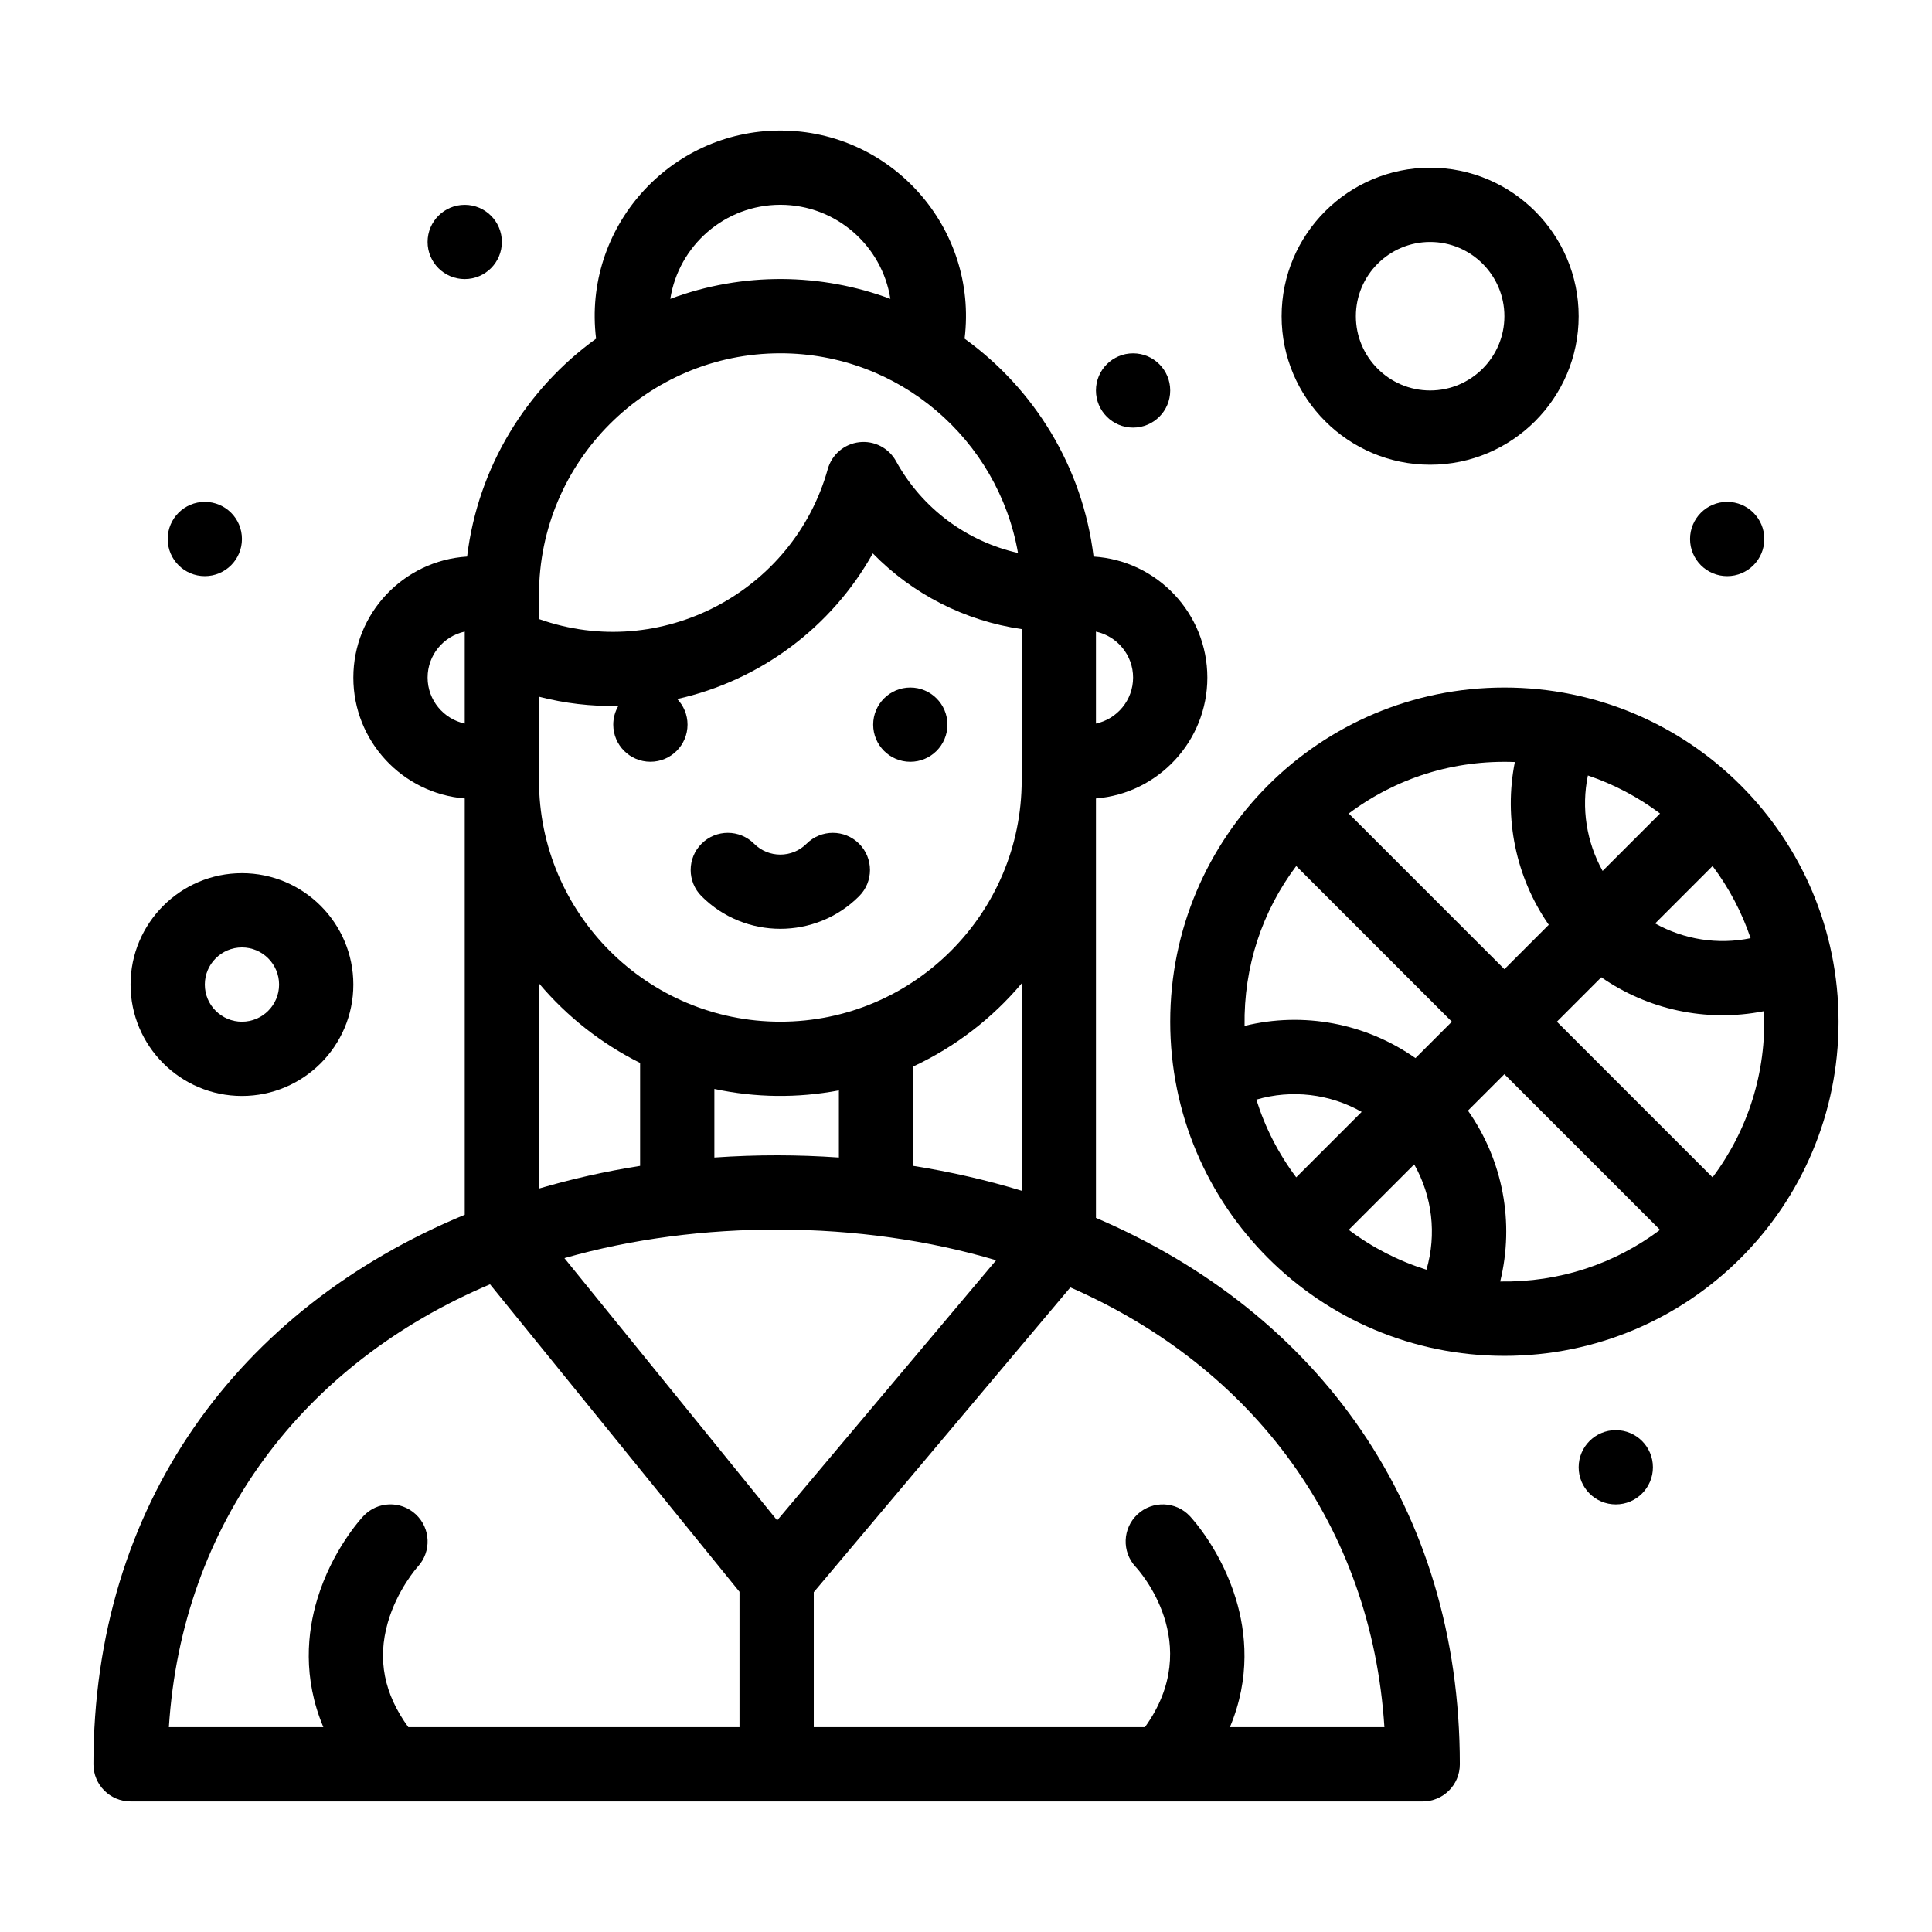
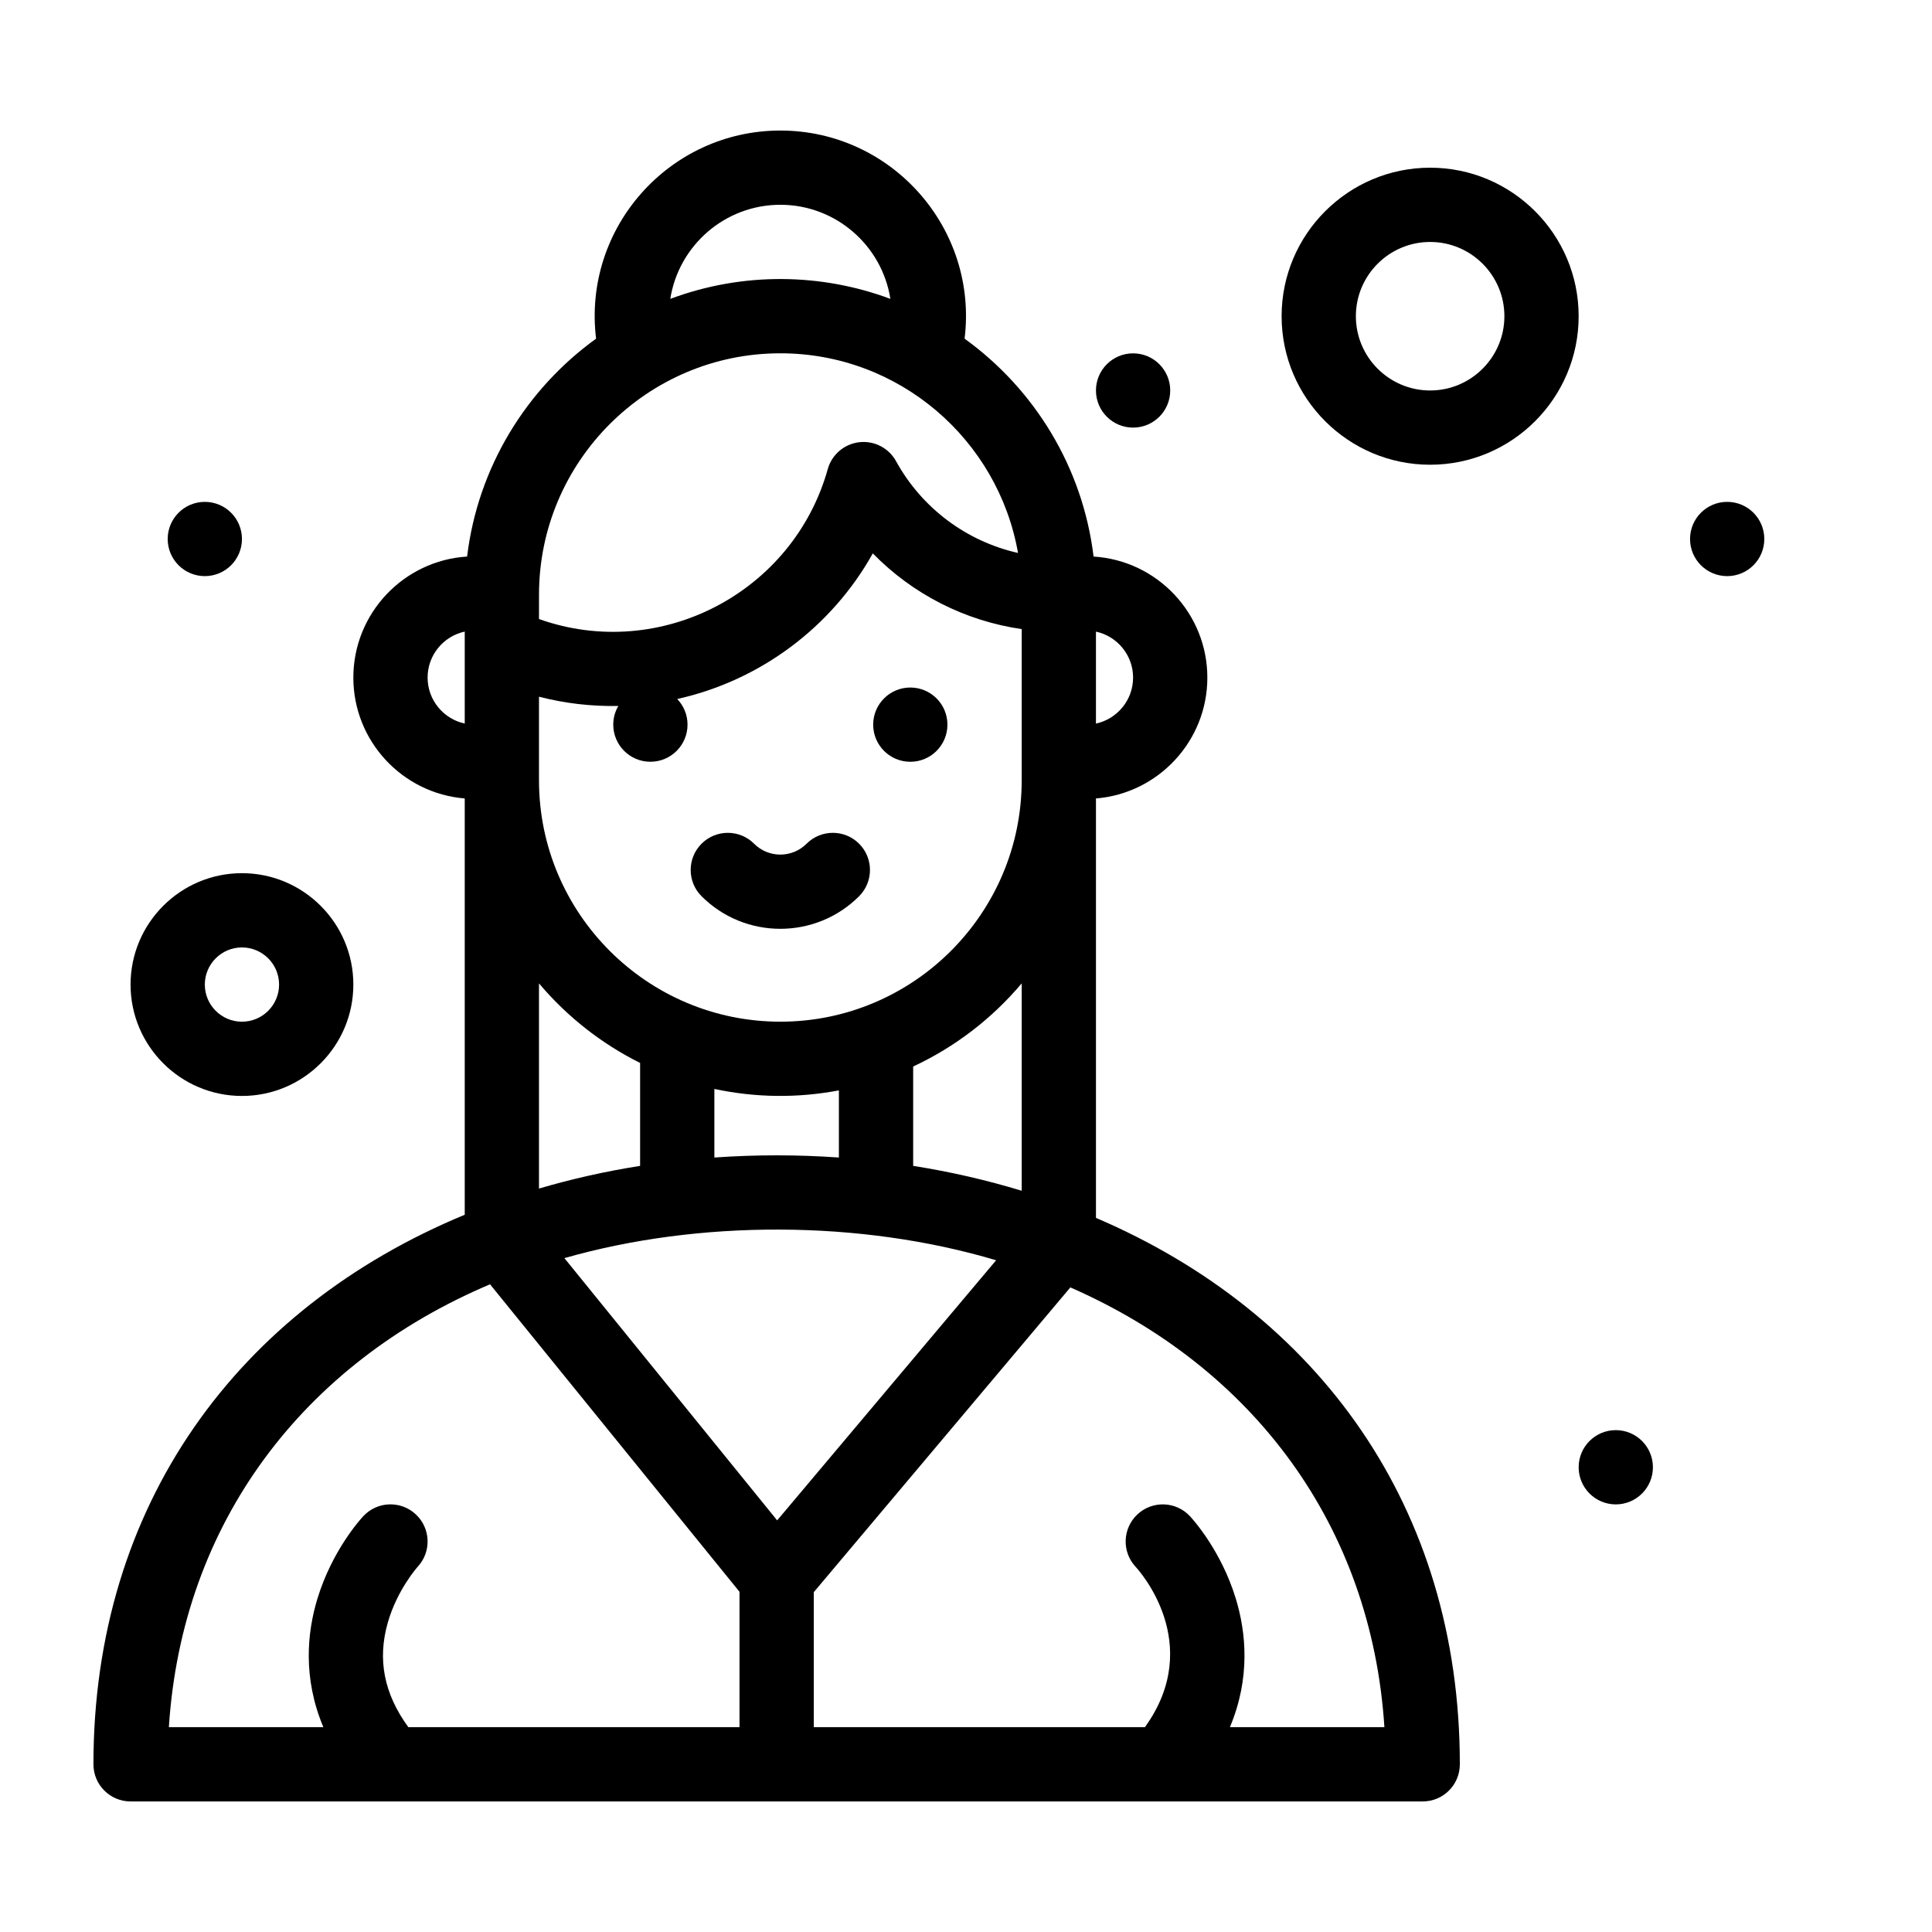
<svg xmlns="http://www.w3.org/2000/svg" fill="#000000" width="800px" height="800px" version="1.1" viewBox="144 144 512 512">
  <g>
    <path d="m371.67 381.51c3.844-3.844 3.844-10.074 0-13.918s-10.074-3.844-13.918 0-10.07 3.848-13.914 0c-3.844-3.844-10.074-3.844-13.918 0s-3.844 10.074 0 13.918c11.512 11.512 30.242 11.512 41.75 0z" />
-     <path d="m277 208.12c0 5.434-4.406 9.84-9.844 9.84-5.434 0-9.84-4.406-9.84-9.84 0-5.434 4.406-9.84 9.84-9.84 5.438 0 9.844 4.406 9.844 9.84" />
    <path d="m208.12 286.84c0 5.434-4.406 9.84-9.84 9.84s-9.84-4.406-9.84-9.84c0-5.438 4.406-9.84 9.84-9.84s9.84 4.402 9.84 9.84" />
    <path d="m611.56 286.84c0 5.434-4.406 9.84-9.84 9.84s-9.84-4.406-9.84-9.84c0-5.438 4.406-9.84 9.84-9.84s9.84 4.402 9.84 9.84" />
    <path d="m582.04 532.84c0 5.434-4.406 9.84-9.84 9.84-5.434 0-9.84-4.406-9.84-9.84s4.406-9.84 9.84-9.84c5.434 0 9.84 4.406 9.84 9.84" />
    <path d="m454.12 247.48c0 5.438-4.402 9.84-9.84 9.84-5.434 0-9.84-4.402-9.84-9.84 0-5.434 4.406-9.84 9.84-9.84 5.438 0 9.84 4.406 9.84 9.84" />
    <path d="m434.44 466.75v-111.15c16.5-1.34 29.52-15.188 29.52-32.027 0-17.055-13.352-31.043-30.152-32.078-2.871-23.719-15.699-44.402-34.18-57.742 3.59-29.316-19.379-55.156-48.828-55.156-29.402 0-52.422 25.789-48.832 55.156-18.48 13.34-31.309 34.023-34.18 57.742-16.793 1.035-30.148 15.023-30.148 32.078 0 16.84 13.02 30.688 29.52 32.027v110.32c-60.121 24.91-98.398 76.867-98.398 145.64 0 5.434 4.406 9.84 9.84 9.84h342.43c5.434 0 9.84-4.406 9.84-9.84 0-68.223-37.629-119.66-96.434-144.81zm-84.484 80.164-56.383-69.496c35.57-10.184 78.406-10.18 114.41 0.566zm-33.594-201.04c5.434 0 9.84-4.406 9.84-9.84 0-2.637-1.043-5.023-2.731-6.789 21.941-4.875 40.898-19.004 51.832-38.59 10.535 10.789 24.395 17.887 39.457 20.062v40.078c0 35.27-28.691 63.961-63.961 63.961s-63.961-28.691-63.961-63.961v-22.16c6.754 1.742 13.707 2.582 21.02 2.457-0.848 1.453-1.34 3.141-1.34 4.941 0.004 5.434 4.406 9.84 9.844 9.84zm16.953 104.88v-18.176c10.918 2.332 21.977 2.465 33 0.387v17.789c-10.879-0.754-21.629-0.789-33 0zm-19.68-25.062v27.277c-9.199 1.453-18.148 3.465-26.797 6.012v-54.375c7.363 8.734 16.477 15.945 26.797 21.086zm72.363 27.277v-26.332c11.133-5.188 20.938-12.746 28.762-22.031v54.961c-9.254-2.824-18.863-5.035-28.762-6.598zm58.281-129.4c0 5.973-4.223 10.977-9.84 12.188v-24.371c5.617 1.207 9.84 6.211 9.84 12.184zm-93.48-125.3c14.719 0 26.953 10.828 29.16 24.934-18.219-6.801-38.996-7.215-58.324 0 2.211-14.105 14.449-24.934 29.164-24.934zm0 39.359c31.496 0 57.734 22.895 62.984 52.91-13.582-3.062-25.434-11.805-32.32-24.316-1.926-3.504-5.777-5.492-9.754-5.031-3.973 0.461-7.269 3.277-8.344 7.125-9.109 32.59-44.266 51.188-76.527 39.738l0.004-6.465c0-35.266 28.691-63.961 63.957-63.961zm-93.48 85.938c0-5.973 4.223-10.98 9.84-12.188v24.371c-5.613-1.207-9.84-6.211-9.84-12.184zm16.547 160.79 66.109 81.484v35.871h-87.766c-6.438-8.824-8.227-17.906-5.453-27.66 2.473-8.691 7.789-14.68 7.961-14.871 3.664-3.981 3.434-10.176-0.535-13.871-3.977-3.703-10.203-3.481-13.906 0.496-0.84 0.902-8.309 9.172-12.176 21.93-2.672 8.805-3.926 20.852 1.59 33.977h-40.938c3.469-54.016 35.516-96.355 85.113-117.36zm196.07 117.36c5.516-13.121 4.262-25.172 1.59-33.977-3.871-12.758-11.34-21.027-12.176-21.93-3.703-3.977-9.93-4.199-13.906-0.496-3.977 3.703-4.199 9.93-0.496 13.906 0.801 0.855 18.465 20.312 2.469 42.496h-87.762v-35.77l68-80.77c48.52 21.266 79.801 63.215 83.223 116.54z" />
    <path d="m395.08 336.04c0 5.434-4.406 9.84-9.84 9.84-5.434 0-9.84-4.406-9.84-9.84 0-5.434 4.406-9.84 9.84-9.84 5.434 0 9.84 4.406 9.84 9.84" />
    <path d="m208.12 434.44c16.277 0 29.52-13.242 29.52-29.52 0-16.277-13.242-29.52-29.52-29.52-16.277 0-29.52 13.242-29.52 29.52 0 16.277 13.242 29.52 29.52 29.52zm0-39.359c5.426 0 9.84 4.414 9.84 9.84s-4.414 9.84-9.84 9.84c-5.426 0-9.84-4.414-9.84-9.84s4.414-9.84 9.84-9.84z" />
    <path d="m523 267.16c21.703 0 39.359-17.656 39.359-39.359s-17.656-39.359-39.359-39.359-39.359 17.656-39.359 39.359 17.656 39.359 39.359 39.359zm0-59.039c10.852 0 19.68 8.828 19.68 19.68s-8.828 19.68-19.68 19.68-19.68-8.828-19.68-19.68 8.828-19.68 19.68-19.68z" />
-     <path d="m542.68 326.2c-48.945 0-88.559 39.609-88.559 88.559 0 48.945 39.609 88.559 88.559 88.559 48.945 0 88.559-39.609 88.559-88.559 0-48.945-39.609-88.559-88.559-88.559zm22.129 23.312c6.84 2.312 13.285 5.695 19.121 10.078l-15.219 15.219c-4.277-7.66-5.695-16.676-3.902-25.297zm33.039 23.996c4.383 5.836 7.766 12.281 10.078 19.121-8.621 1.793-17.637 0.375-25.297-3.902zm-52.398-27.562c-2.969 14.918 0.262 30.582 8.988 43.137l-11.758 11.762-41.25-41.25c12.523-9.41 27.836-14.281 44.02-13.648zm-57.938 27.562 41.25 41.25-9.652 9.652c-13.25-9.301-29.711-12.355-45.285-8.543-0.242-15.723 4.672-30.355 13.688-42.359zm34.516 106.98c-7.391-2.312-14.344-5.867-20.598-10.566l17.348-17.348c4.793 8.473 5.988 18.504 3.25 27.914zm-45.082-45.082c9.41-2.738 19.445-1.539 27.914 3.254l-17.348 17.348c-4.699-6.258-8.254-13.211-10.566-20.602zm64.621 48.203c3.816-15.57 0.758-32.035-8.543-45.285l9.652-9.652 41.25 41.25c-11.98 9-26.613 13.93-42.359 13.688zm56.281-27.602-41.254-41.254 11.766-11.766c12.164 8.453 27.656 12.055 43.129 8.977 0.66 16.215-4.277 31.57-13.641 44.043z" />
  </g>
</svg>